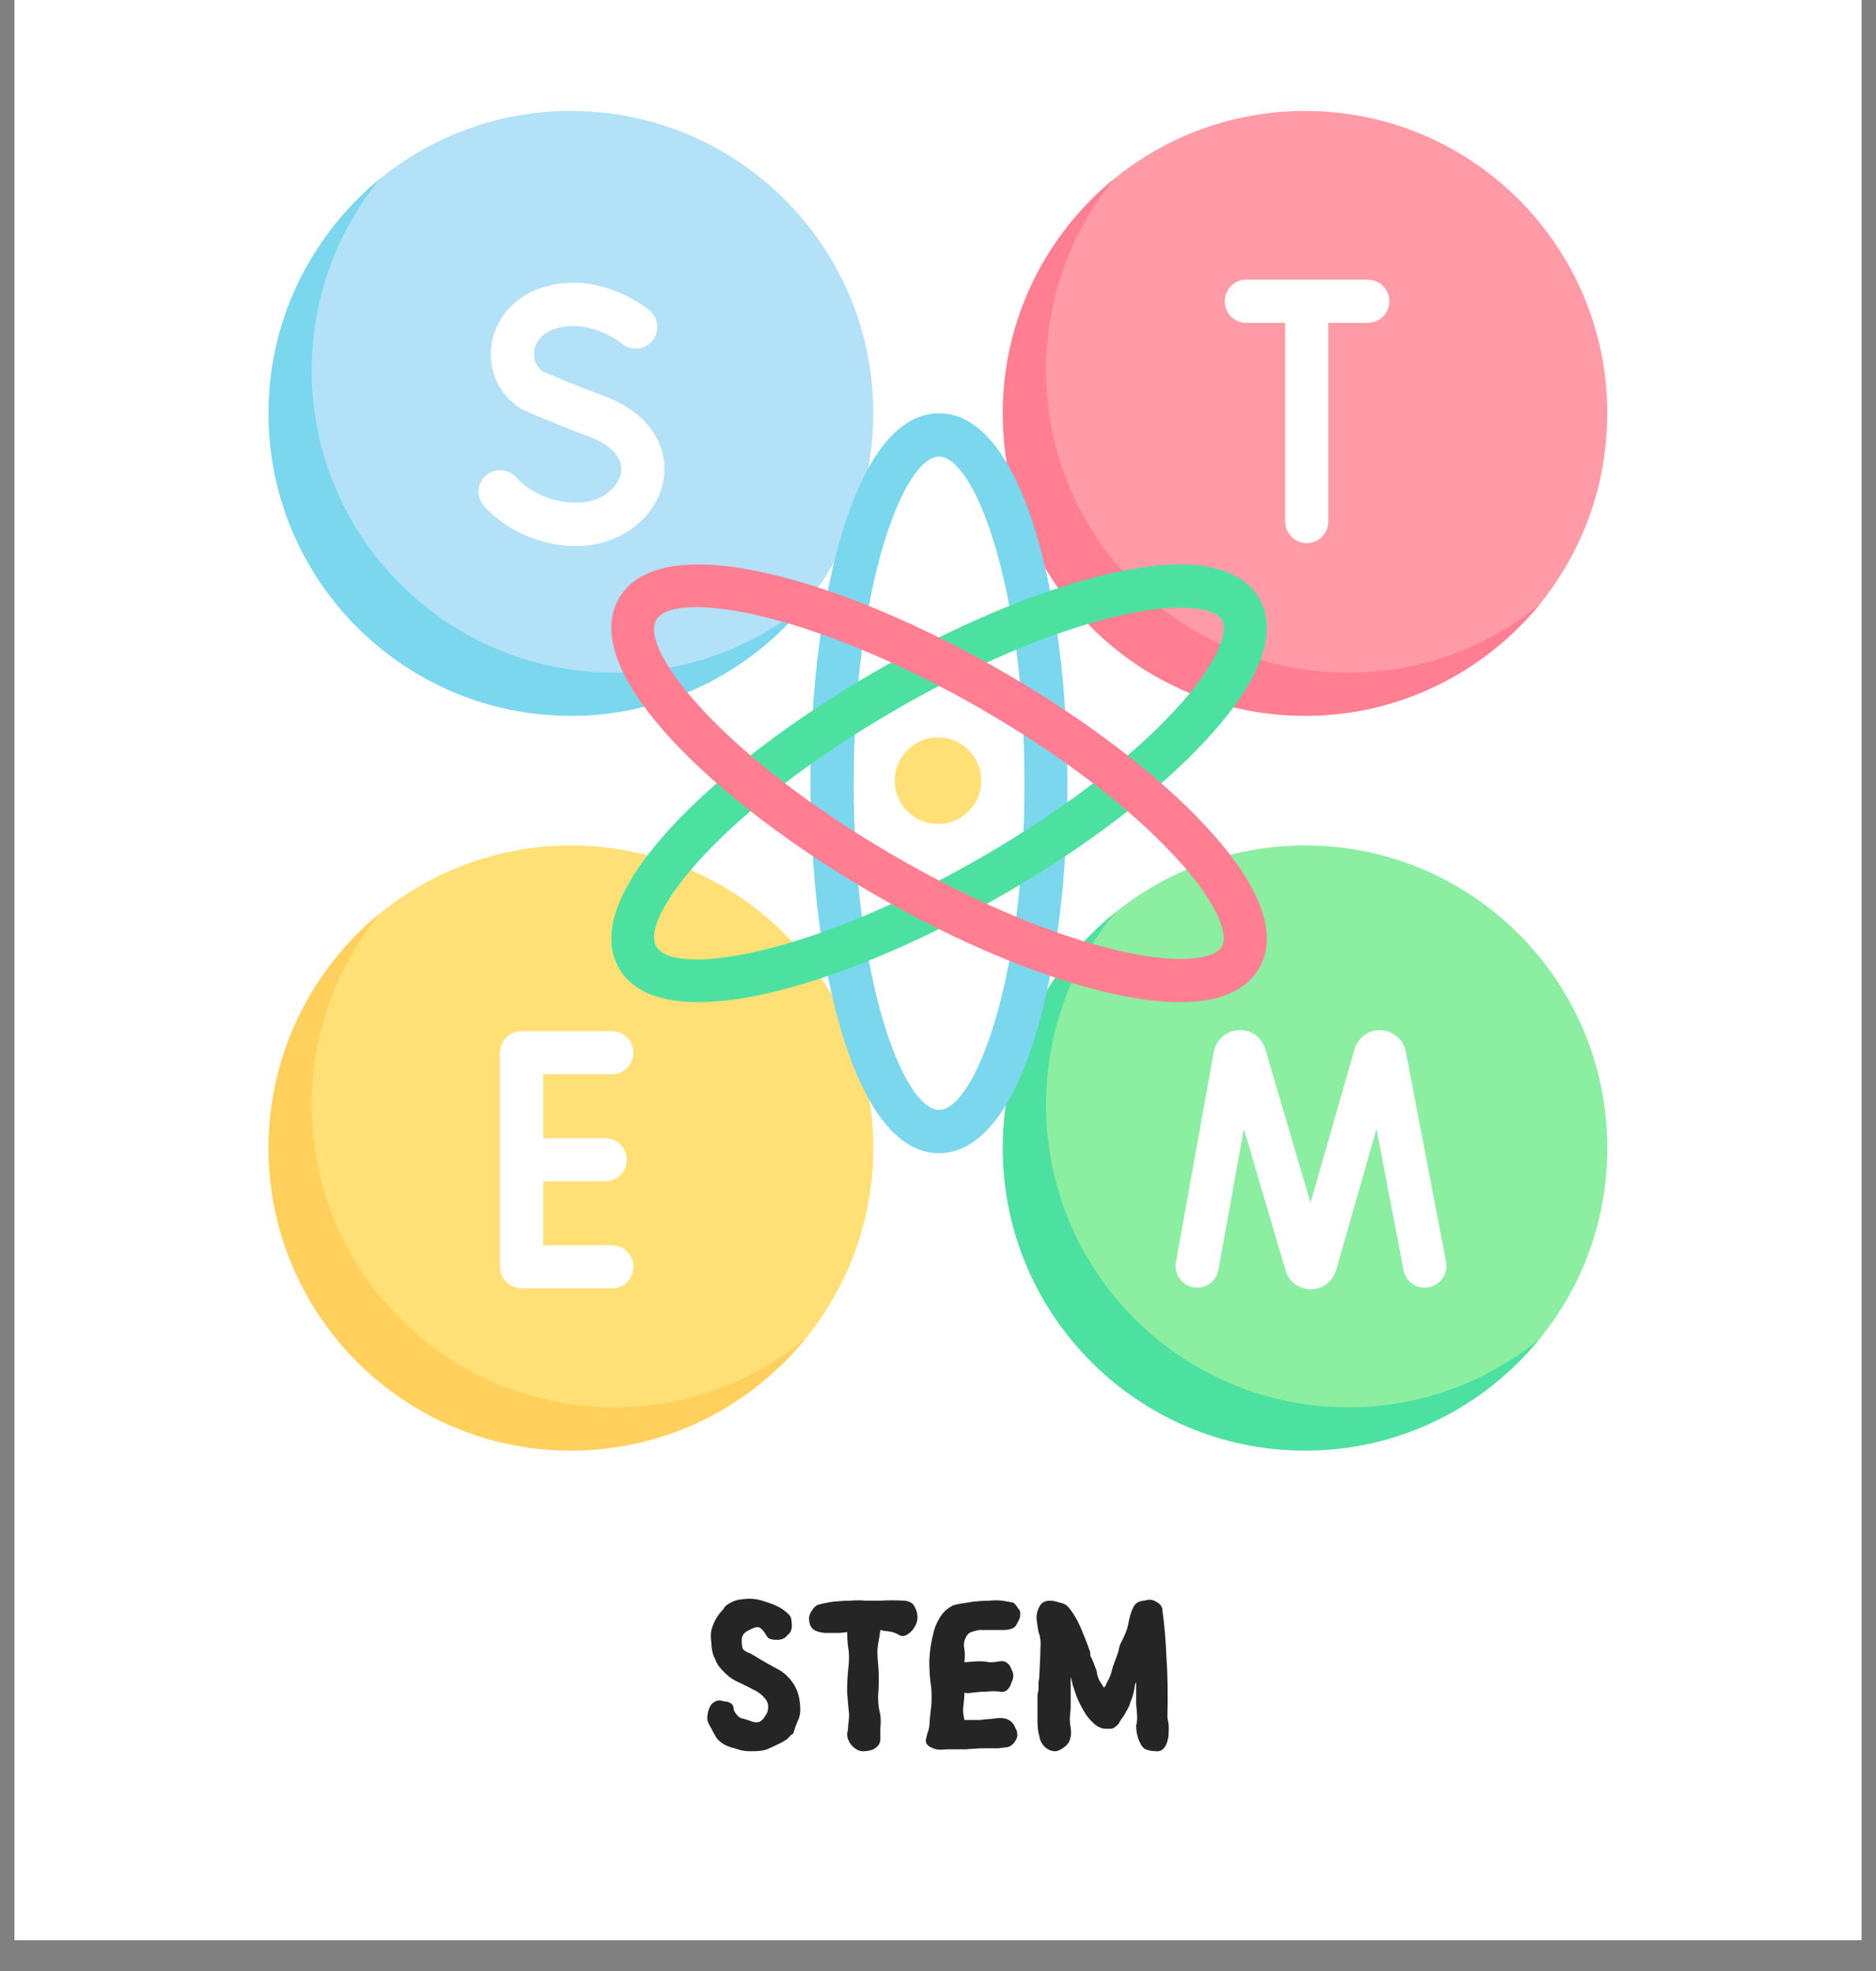
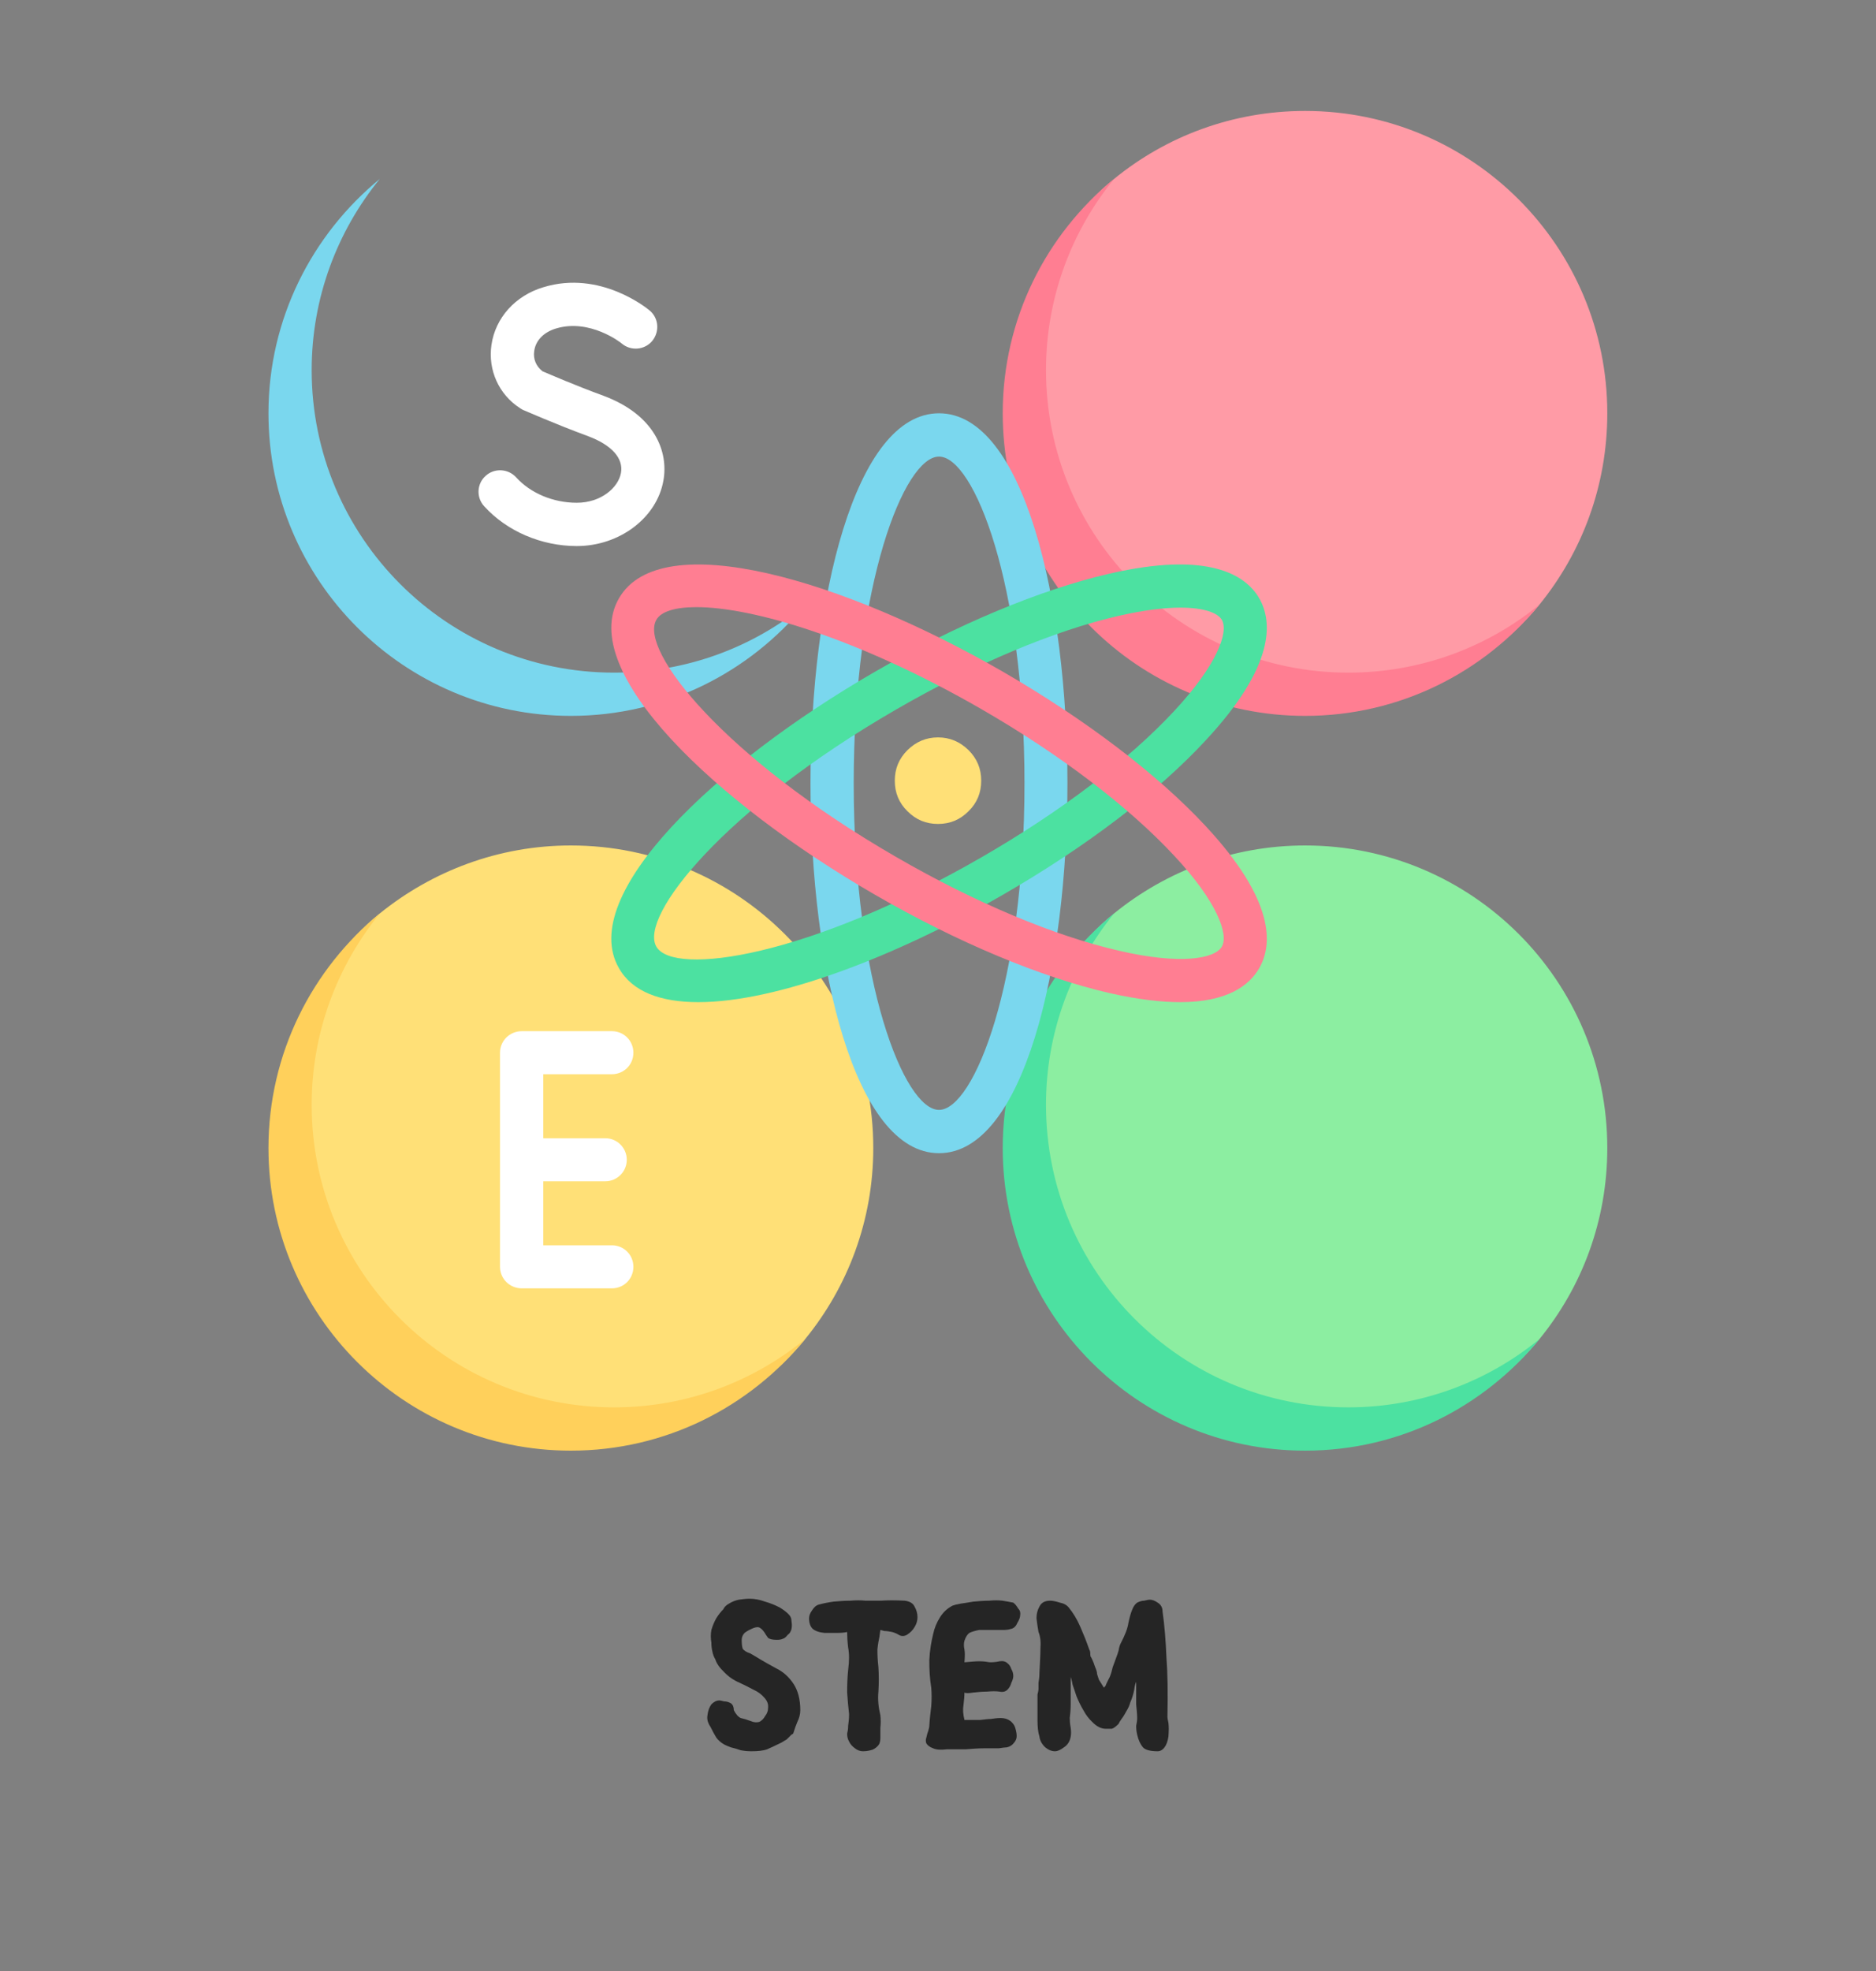
<svg xmlns="http://www.w3.org/2000/svg" width="40" zoomAndPan="magnify" viewBox="0 0 30 31.5" height="42" preserveAspectRatio="xMidYMid meet" version="1.2">
  <rect x="0" y="0" width="30" height="31.5" fill="#808080" stroke="none" />
  <defs>
    <clipPath id="8c013addd5">
-       <path d="M 0.234 0 L 29.766 0 L 29.766 31.008 L 0.234 31.008 Z M 0.234 0 " />
-     </clipPath>
+       </clipPath>
    <clipPath id="1034a4aba3">
      <path d="M 4.293 13 L 14 13 L 14 23.184 L 4.293 23.184 Z M 4.293 13 " />
    </clipPath>
    <clipPath id="451fc9f19d">
      <path d="M 4.293 14 L 13 14 L 13 23.184 L 4.293 23.184 Z M 4.293 14 " />
    </clipPath>
    <clipPath id="818d4a1132">
      <path d="M 16 13 L 25.703 13 L 25.703 23.184 L 16 23.184 Z M 16 13 " />
    </clipPath>
    <clipPath id="b8a203349e">
      <path d="M 16 14 L 25 14 L 25 23.184 L 16 23.184 Z M 16 14 " />
    </clipPath>
    <clipPath id="dd842ebcaf">
      <path d="M 4.293 1.773 L 14 1.773 L 14 12 L 4.293 12 Z M 4.293 1.773 " />
    </clipPath>
    <clipPath id="0ce9b040f9">
      <path d="M 4.293 2 L 13 2 L 13 12 L 4.293 12 Z M 4.293 2 " />
    </clipPath>
    <clipPath id="80d2239373">
      <path d="M 16 1.773 L 25.703 1.773 L 25.703 12 L 16 12 Z M 16 1.773 " />
    </clipPath>
    <clipPath id="a4906e10b8">
      <path d="M 0.102 1 L 2 1 L 2 4 L 0.102 4 Z M 0.102 1 " />
    </clipPath>
    <clipPath id="1dc871787c">
      <rect x="0" width="9" y="0" height="6" />
    </clipPath>
  </defs>
  <g id="21de292a3b">
    <g clip-rule="nonzero" clip-path="url(#8c013addd5)">
      <path style=" stroke:none;fill-rule:nonzero;fill:#ffffff;fill-opacity:1;" d="M 0.234 0 L 29.766 0 L 29.766 31.008 L 0.234 31.008 Z M 0.234 0 " />
      <path style=" stroke:none;fill-rule:nonzero;fill:#ffffff;fill-opacity:1;" d="M 0.234 0 L 29.766 0 L 29.766 31.008 L 0.234 31.008 Z M 0.234 0 " />
    </g>
    <g clip-rule="nonzero" clip-path="url(#1034a4aba3)">
      <path style=" stroke:none;fill-rule:nonzero;fill:#ffe077;fill-opacity:1;" d="M 13.965 18.348 C 13.965 15.676 11.801 13.512 9.129 13.512 C 7.973 13.512 6.91 13.922 6.074 14.598 C 4.988 15.484 4.457 16.836 4.457 18.348 C 4.457 21.016 6.461 23.059 9.129 23.059 C 10.641 23.059 11.988 22.488 12.875 21.402 C 13.555 20.57 13.965 19.508 13.965 18.348 Z M 13.965 18.348 " />
    </g>
    <g clip-rule="nonzero" clip-path="url(#451fc9f19d)">
      <path style=" stroke:none;fill-rule:nonzero;fill:#ffd05b;fill-opacity:1;" d="M 9.82 22.492 C 7.148 22.492 4.984 20.328 4.984 17.656 C 4.984 16.496 5.395 15.434 6.074 14.598 C 4.992 15.484 4.293 16.836 4.293 18.348 C 4.293 21.016 6.461 23.184 9.129 23.184 C 10.641 23.184 11.988 22.488 12.875 21.402 C 12.043 22.082 10.98 22.492 9.82 22.492 Z M 9.82 22.492 " />
    </g>
    <g clip-rule="nonzero" clip-path="url(#818d4a1132)">
      <path style=" stroke:none;fill-rule:nonzero;fill:#8ceea1;fill-opacity:1;" d="M 25.703 18.348 C 25.703 15.676 23.539 13.512 20.871 13.512 C 19.711 13.512 18.648 13.922 17.816 14.598 C 16.73 15.484 16.199 16.836 16.199 18.348 C 16.199 21.016 18.199 23.059 20.871 23.059 C 22.383 23.059 23.73 22.488 24.617 21.402 C 25.297 20.57 25.703 19.508 25.703 18.348 Z M 25.703 18.348 " />
    </g>
    <g clip-rule="nonzero" clip-path="url(#b8a203349e)">
      <path style=" stroke:none;fill-rule:nonzero;fill:#4ce1a1;fill-opacity:1;" d="M 21.562 22.492 C 18.891 22.492 16.727 20.328 16.727 17.656 C 16.727 16.496 17.137 15.434 17.816 14.598 C 16.73 15.484 16.035 16.836 16.035 18.348 C 16.035 21.016 18.199 23.184 20.871 23.184 C 22.383 23.184 23.73 22.488 24.617 21.402 C 23.785 22.082 22.719 22.492 21.562 22.492 Z M 21.562 22.492 " />
    </g>
    <g clip-rule="nonzero" clip-path="url(#dd842ebcaf)">
-       <path style=" stroke:none;fill-rule:nonzero;fill:#b3e1f8;fill-opacity:1;" d="M 13.965 6.605 C 13.965 3.938 11.801 1.773 9.129 1.773 C 7.973 1.773 6.91 2.18 6.074 2.859 C 4.988 3.746 4.457 5.094 4.457 6.605 C 4.457 9.277 6.461 11.316 9.129 11.316 C 10.641 11.316 11.988 10.746 12.875 9.664 C 13.555 8.828 13.965 7.766 13.965 6.605 Z M 13.965 6.605 " />
-     </g>
+       </g>
    <g clip-rule="nonzero" clip-path="url(#0ce9b040f9)">
      <path style=" stroke:none;fill-rule:nonzero;fill:#7ad7ee;fill-opacity:1;" d="M 9.82 10.75 C 7.148 10.75 4.984 8.586 4.984 5.914 C 4.984 4.758 5.395 3.691 6.074 2.859 C 4.992 3.746 4.293 5.094 4.293 6.605 C 4.293 9.277 6.461 11.441 9.129 11.441 C 10.641 11.441 11.988 10.746 12.875 9.664 C 12.043 10.344 10.98 10.75 9.82 10.75 Z M 9.82 10.75 " />
    </g>
    <g clip-rule="nonzero" clip-path="url(#80d2239373)">
      <path style=" stroke:none;fill-rule:nonzero;fill:#ff9ba6;fill-opacity:1;" d="M 25.703 6.605 C 25.703 3.938 23.539 1.773 20.871 1.773 C 19.711 1.773 18.648 2.18 17.816 2.859 C 16.73 3.746 16.199 5.094 16.199 6.605 C 16.199 9.277 18.199 11.316 20.871 11.316 C 22.383 11.316 23.73 10.746 24.617 9.664 C 25.297 8.828 25.703 7.766 25.703 6.605 Z M 25.703 6.605 " />
    </g>
    <path style=" stroke:none;fill-rule:nonzero;fill:#ff7e92;fill-opacity:1;" d="M 21.562 10.75 C 18.891 10.75 16.727 8.586 16.727 5.914 C 16.727 4.758 17.137 3.691 17.816 2.859 C 16.73 3.746 16.035 5.094 16.035 6.605 C 16.035 9.277 18.199 11.441 20.871 11.441 C 22.383 11.441 23.73 10.746 24.617 9.664 C 23.785 10.344 22.719 10.75 21.562 10.75 Z M 21.562 10.75 " />
    <path style=" stroke:none;fill-rule:nonzero;fill:#ffffff;fill-opacity:1;" d="M 9.223 8.727 C 8.656 8.727 8.102 8.488 7.742 8.09 C 7.613 7.949 7.625 7.73 7.766 7.605 C 7.906 7.477 8.125 7.488 8.254 7.629 C 8.484 7.883 8.848 8.035 9.223 8.035 C 9.613 8.035 9.887 7.793 9.93 7.559 C 9.973 7.324 9.781 7.113 9.41 6.973 C 8.867 6.773 8.387 6.559 8.363 6.551 C 8.348 6.543 8.332 6.535 8.316 6.523 C 7.977 6.305 7.801 5.914 7.859 5.512 C 7.922 5.078 8.242 4.723 8.691 4.59 C 9.602 4.312 10.355 4.934 10.387 4.961 C 10.535 5.082 10.551 5.301 10.43 5.449 C 10.309 5.594 10.09 5.613 9.945 5.492 C 9.934 5.48 9.434 5.086 8.891 5.25 C 8.695 5.309 8.566 5.441 8.543 5.609 C 8.523 5.738 8.574 5.855 8.676 5.934 C 8.785 5.98 9.199 6.16 9.648 6.324 C 10.48 6.633 10.691 7.227 10.609 7.68 C 10.504 8.277 9.906 8.727 9.223 8.727 Z M 9.223 8.727 " />
-     <path style=" stroke:none;fill-rule:nonzero;fill:#ffffff;fill-opacity:1;" d="M 21.871 4.469 L 19.93 4.469 C 19.738 4.469 19.586 4.625 19.586 4.816 C 19.586 5.008 19.738 5.16 19.93 5.16 L 20.551 5.16 L 20.551 8.332 C 20.551 8.523 20.707 8.68 20.898 8.68 C 21.09 8.68 21.242 8.523 21.242 8.332 L 21.242 5.16 L 21.871 5.16 C 22.062 5.16 22.219 5.008 22.219 4.816 C 22.219 4.625 22.062 4.469 21.871 4.469 Z M 21.871 4.469 " />
-     <path style=" stroke:none;fill-rule:nonzero;fill:#ffffff;fill-opacity:1;" d="M 20.961 20.605 C 20.781 20.605 20.621 20.492 20.562 20.32 L 19.891 18.043 L 19.484 20.297 C 19.449 20.484 19.273 20.609 19.082 20.574 C 18.895 20.539 18.77 20.359 18.805 20.172 L 19.41 16.809 C 19.449 16.617 19.609 16.477 19.801 16.465 C 20 16.449 20.168 16.57 20.23 16.754 L 20.957 19.223 L 21.66 16.77 C 21.723 16.574 21.898 16.449 22.09 16.465 C 22.281 16.477 22.441 16.613 22.48 16.801 L 23.125 20.168 C 23.16 20.355 23.035 20.539 22.848 20.574 C 22.66 20.609 22.48 20.488 22.445 20.301 L 22.012 18.043 L 21.367 20.301 C 21.309 20.488 21.148 20.605 20.965 20.605 C 20.965 20.605 20.965 20.605 20.961 20.605 Z M 20.961 20.605 " />
    <path style=" stroke:none;fill-rule:nonzero;fill:#ffffff;fill-opacity:1;" d="M 9.785 19.902 L 8.688 19.902 L 8.688 18.879 L 9.68 18.879 C 9.867 18.879 10.023 18.727 10.023 18.535 C 10.023 18.344 9.867 18.191 9.68 18.191 L 8.688 18.191 L 8.688 17.168 L 9.785 17.168 C 9.977 17.168 10.129 17.016 10.129 16.824 C 10.129 16.633 9.977 16.48 9.785 16.48 L 8.344 16.48 C 8.152 16.48 7.996 16.633 7.996 16.824 L 7.996 20.246 C 7.996 20.438 8.152 20.59 8.344 20.59 L 9.785 20.59 C 9.977 20.59 10.129 20.438 10.129 20.246 C 10.129 20.055 9.977 19.902 9.785 19.902 Z M 9.785 19.902 " />
    <path style=" stroke:none;fill-rule:nonzero;fill:#7ad7ee;fill-opacity:1;" d="M 15.016 18.43 C 13.668 18.43 12.961 15.457 12.961 12.52 C 12.961 9.582 13.668 6.605 15.016 6.605 C 16.367 6.605 17.07 9.582 17.07 12.52 C 17.07 15.457 16.367 18.43 15.016 18.43 Z M 15.016 7.297 C 14.461 7.297 13.652 9.332 13.652 12.52 C 13.652 15.707 14.461 17.738 15.016 17.738 C 15.574 17.738 16.383 15.707 16.383 12.52 C 16.383 9.332 15.574 7.297 15.016 7.297 Z M 15.016 7.297 " />
    <path style=" stroke:none;fill-rule:nonzero;fill:#4ce1a1;fill-opacity:1;" d="M 11.168 16.016 C 10.566 16.016 10.113 15.852 9.898 15.473 C 9.223 14.305 11.445 12.207 13.988 10.738 C 15.305 9.977 16.641 9.422 17.742 9.168 C 19.32 8.805 19.918 9.184 20.137 9.562 C 20.355 9.941 20.387 10.645 19.281 11.832 C 18.512 12.664 17.359 13.539 16.043 14.297 C 14.32 15.293 12.422 16.016 11.168 16.016 Z M 18.875 9.711 C 18.621 9.711 18.297 9.75 17.898 9.84 C 16.859 10.078 15.594 10.609 14.336 11.336 C 11.574 12.93 10.215 14.648 10.496 15.129 C 10.773 15.609 12.938 15.293 15.699 13.699 C 16.957 12.973 18.051 12.145 18.777 11.363 C 19.461 10.629 19.652 10.102 19.539 9.906 C 19.473 9.793 19.25 9.711 18.875 9.711 Z M 18.875 9.711 " />
    <path style=" stroke:none;fill-rule:nonzero;fill:#ff7e92;fill-opacity:1;" d="M 18.871 16.016 C 18.566 16.016 18.195 15.973 17.742 15.871 C 16.641 15.617 15.305 15.059 13.988 14.297 C 11.445 12.828 9.223 10.73 9.898 9.562 C 10.57 8.395 13.5 9.27 16.043 10.738 C 17.359 11.5 18.512 12.375 19.281 13.203 C 20.387 14.391 20.355 15.094 20.137 15.473 C 19.98 15.746 19.633 16.016 18.871 16.016 Z M 11.137 9.703 C 10.797 9.703 10.57 9.773 10.496 9.906 C 10.215 10.391 11.574 12.105 14.336 13.699 C 15.594 14.426 16.859 14.957 17.898 15.195 C 18.875 15.422 19.426 15.324 19.539 15.129 C 19.652 14.934 19.461 14.406 18.777 13.676 C 18.051 12.895 16.957 12.062 15.699 11.336 C 13.707 10.188 12.023 9.703 11.137 9.703 Z M 11.137 9.703 " />
    <path style=" stroke:none;fill-rule:nonzero;fill:#ffe077;fill-opacity:1;" d="M 15.691 12.477 C 15.691 12.668 15.625 12.832 15.488 12.965 C 15.352 13.102 15.191 13.168 15 13.168 C 14.809 13.168 14.648 13.102 14.512 12.965 C 14.375 12.832 14.309 12.668 14.309 12.477 C 14.309 12.285 14.375 12.125 14.512 11.988 C 14.648 11.855 14.809 11.785 15 11.785 C 15.191 11.785 15.352 11.855 15.488 11.988 C 15.625 12.125 15.691 12.285 15.691 12.477 Z M 15.691 12.477 " />
    <g transform="matrix(1,0,0,1,11,24)">
      <g clip-path="url(#1dc871787c)">
        <g clip-rule="nonzero" clip-path="url(#a4906e10b8)">
          <g style="fill:#252525;fill-opacity:1;">
            <g transform="translate(0.173, 3.988)">
              <path style="stroke:none" d="M 0.844 0 C 0.789 0 0.734 -0.004 0.672 -0.016 C 0.617 -0.035 0.566 -0.051 0.516 -0.062 C 0.461 -0.082 0.426 -0.098 0.406 -0.109 C 0.352 -0.141 0.312 -0.176 0.281 -0.219 C 0.25 -0.27 0.219 -0.328 0.188 -0.391 C 0.145 -0.453 0.129 -0.516 0.141 -0.578 C 0.148 -0.648 0.172 -0.707 0.203 -0.75 C 0.242 -0.789 0.285 -0.812 0.328 -0.812 C 0.348 -0.812 0.375 -0.805 0.406 -0.797 C 0.445 -0.797 0.484 -0.785 0.516 -0.766 C 0.547 -0.742 0.562 -0.707 0.562 -0.656 C 0.594 -0.594 0.629 -0.551 0.672 -0.531 C 0.723 -0.52 0.773 -0.504 0.828 -0.484 C 0.879 -0.461 0.926 -0.457 0.969 -0.469 C 1.008 -0.488 1.039 -0.52 1.062 -0.562 C 1.094 -0.602 1.109 -0.645 1.109 -0.688 C 1.117 -0.75 1.098 -0.805 1.047 -0.859 C 1.004 -0.91 0.945 -0.953 0.875 -0.984 C 0.801 -1.023 0.727 -1.062 0.656 -1.094 C 0.562 -1.133 0.477 -1.191 0.406 -1.266 C 0.332 -1.336 0.285 -1.406 0.266 -1.469 C 0.242 -1.508 0.227 -1.551 0.219 -1.594 C 0.207 -1.645 0.203 -1.691 0.203 -1.734 C 0.191 -1.805 0.191 -1.875 0.203 -1.938 C 0.223 -2.008 0.25 -2.07 0.281 -2.125 C 0.32 -2.188 0.359 -2.234 0.391 -2.266 C 0.41 -2.305 0.441 -2.336 0.484 -2.359 C 0.535 -2.391 0.586 -2.41 0.641 -2.422 C 0.703 -2.43 0.758 -2.438 0.812 -2.438 C 0.895 -2.438 0.977 -2.422 1.062 -2.391 C 1.145 -2.367 1.223 -2.336 1.297 -2.297 C 1.367 -2.254 1.422 -2.211 1.453 -2.172 C 1.473 -2.148 1.484 -2.117 1.484 -2.078 C 1.492 -2.035 1.492 -1.992 1.484 -1.953 C 1.473 -1.91 1.453 -1.879 1.422 -1.859 C 1.398 -1.828 1.375 -1.805 1.344 -1.797 C 1.32 -1.785 1.289 -1.781 1.25 -1.781 C 1.188 -1.781 1.141 -1.789 1.109 -1.812 C 1.086 -1.844 1.066 -1.875 1.047 -1.906 C 1.023 -1.938 1.004 -1.957 0.984 -1.969 C 0.961 -1.988 0.926 -1.988 0.875 -1.969 C 0.82 -1.945 0.773 -1.922 0.734 -1.891 C 0.703 -1.859 0.688 -1.82 0.688 -1.781 C 0.688 -1.727 0.691 -1.68 0.703 -1.641 C 0.723 -1.609 0.766 -1.582 0.828 -1.562 C 0.867 -1.539 0.922 -1.508 0.984 -1.469 C 1.055 -1.426 1.141 -1.379 1.234 -1.328 C 1.348 -1.273 1.441 -1.191 1.516 -1.078 C 1.586 -0.973 1.625 -0.832 1.625 -0.656 C 1.625 -0.594 1.609 -0.531 1.578 -0.469 C 1.555 -0.414 1.535 -0.359 1.516 -0.297 C 1.516 -0.285 1.504 -0.273 1.484 -0.266 C 1.473 -0.254 1.461 -0.242 1.453 -0.234 C 1.441 -0.223 1.426 -0.207 1.406 -0.188 C 1.383 -0.176 1.359 -0.16 1.328 -0.141 C 1.242 -0.098 1.164 -0.062 1.094 -0.031 C 1.031 -0.008 0.945 0 0.844 0 Z M 0.844 0 " />
            </g>
          </g>
        </g>
        <g style="fill:#252525;fill-opacity:1;">
          <g transform="translate(1.797, 3.988)">
            <path style="stroke:none" d="M 1 0 C 0.957 0 0.914 -0.016 0.875 -0.047 C 0.832 -0.078 0.801 -0.113 0.781 -0.156 C 0.758 -0.195 0.75 -0.238 0.75 -0.281 C 0.758 -0.312 0.766 -0.352 0.766 -0.406 C 0.773 -0.457 0.781 -0.52 0.781 -0.594 C 0.77 -0.695 0.758 -0.812 0.75 -0.938 C 0.75 -1.062 0.754 -1.18 0.766 -1.297 C 0.785 -1.441 0.785 -1.562 0.766 -1.656 C 0.754 -1.758 0.75 -1.844 0.75 -1.906 C 0.707 -1.895 0.648 -1.891 0.578 -1.891 C 0.504 -1.891 0.441 -1.891 0.391 -1.891 C 0.305 -1.898 0.242 -1.922 0.203 -1.953 C 0.16 -1.992 0.141 -2.051 0.141 -2.125 C 0.141 -2.164 0.156 -2.207 0.188 -2.25 C 0.219 -2.301 0.254 -2.332 0.297 -2.344 C 0.367 -2.363 0.445 -2.379 0.531 -2.391 C 0.613 -2.398 0.703 -2.406 0.797 -2.406 C 0.891 -2.414 0.973 -2.414 1.047 -2.406 C 1.086 -2.406 1.164 -2.406 1.281 -2.406 C 1.395 -2.414 1.523 -2.414 1.672 -2.406 C 1.754 -2.395 1.805 -2.363 1.828 -2.312 C 1.859 -2.258 1.875 -2.203 1.875 -2.141 C 1.875 -2.086 1.859 -2.035 1.828 -1.984 C 1.797 -1.93 1.754 -1.891 1.703 -1.859 C 1.66 -1.836 1.617 -1.836 1.578 -1.859 C 1.547 -1.879 1.508 -1.895 1.469 -1.906 C 1.426 -1.914 1.383 -1.922 1.344 -1.922 C 1.312 -1.93 1.289 -1.938 1.281 -1.938 C 1.281 -1.926 1.273 -1.891 1.266 -1.828 C 1.254 -1.773 1.242 -1.707 1.234 -1.625 C 1.234 -1.539 1.238 -1.445 1.25 -1.344 C 1.258 -1.219 1.258 -1.086 1.25 -0.953 C 1.238 -0.828 1.25 -0.703 1.281 -0.578 C 1.289 -0.504 1.289 -0.438 1.281 -0.375 C 1.281 -0.312 1.281 -0.254 1.281 -0.203 C 1.281 -0.148 1.266 -0.109 1.234 -0.078 C 1.203 -0.047 1.164 -0.023 1.125 -0.016 C 1.082 -0.004 1.039 0 1 0 Z M 1 0 " />
          </g>
        </g>
        <g style="fill:#252525;fill-opacity:1;">
          <g transform="translate(3.673, 3.988)">
-             <path style="stroke:none" d="M 0.469 -0.031 C 0.375 -0.02 0.301 -0.023 0.25 -0.047 C 0.195 -0.066 0.16 -0.094 0.141 -0.125 C 0.129 -0.156 0.129 -0.188 0.141 -0.219 C 0.148 -0.258 0.16 -0.297 0.172 -0.328 C 0.18 -0.359 0.188 -0.383 0.188 -0.406 C 0.195 -0.52 0.207 -0.625 0.219 -0.719 C 0.227 -0.82 0.227 -0.922 0.219 -1.016 C 0.195 -1.16 0.188 -1.305 0.188 -1.453 C 0.195 -1.609 0.219 -1.75 0.25 -1.875 C 0.27 -1.969 0.305 -2.055 0.359 -2.141 C 0.41 -2.223 0.477 -2.285 0.562 -2.328 C 0.582 -2.336 0.625 -2.348 0.688 -2.359 C 0.75 -2.367 0.816 -2.379 0.891 -2.391 C 0.973 -2.398 1.055 -2.406 1.141 -2.406 C 1.223 -2.414 1.297 -2.414 1.359 -2.406 C 1.43 -2.395 1.488 -2.383 1.531 -2.375 C 1.562 -2.352 1.586 -2.32 1.609 -2.281 C 1.641 -2.25 1.648 -2.211 1.641 -2.172 C 1.641 -2.141 1.625 -2.098 1.594 -2.047 C 1.57 -1.992 1.535 -1.961 1.484 -1.953 C 1.453 -1.941 1.406 -1.938 1.344 -1.938 C 1.281 -1.938 1.211 -1.938 1.141 -1.938 C 1.078 -1.938 1.023 -1.938 0.984 -1.938 C 0.922 -1.926 0.867 -1.91 0.828 -1.891 C 0.797 -1.867 0.77 -1.828 0.75 -1.766 C 0.738 -1.723 0.738 -1.676 0.75 -1.625 C 0.758 -1.582 0.758 -1.516 0.75 -1.422 C 0.844 -1.43 0.922 -1.438 0.984 -1.438 C 1.055 -1.438 1.113 -1.43 1.156 -1.422 C 1.207 -1.422 1.258 -1.426 1.312 -1.438 C 1.363 -1.445 1.406 -1.438 1.438 -1.406 C 1.469 -1.383 1.488 -1.352 1.5 -1.312 C 1.52 -1.281 1.531 -1.242 1.531 -1.203 C 1.531 -1.172 1.52 -1.133 1.5 -1.094 C 1.488 -1.051 1.469 -1.016 1.438 -0.984 C 1.406 -0.953 1.363 -0.941 1.312 -0.953 C 1.258 -0.961 1.191 -0.961 1.109 -0.953 C 1.035 -0.953 0.961 -0.945 0.891 -0.938 C 0.816 -0.926 0.77 -0.926 0.75 -0.938 C 0.75 -0.875 0.742 -0.805 0.734 -0.734 C 0.723 -0.672 0.727 -0.594 0.75 -0.5 C 0.852 -0.5 0.938 -0.5 1 -0.5 C 1.07 -0.508 1.129 -0.516 1.172 -0.516 C 1.223 -0.523 1.273 -0.531 1.328 -0.531 C 1.391 -0.531 1.441 -0.516 1.484 -0.484 C 1.523 -0.453 1.551 -0.414 1.562 -0.375 C 1.582 -0.344 1.594 -0.312 1.594 -0.281 C 1.602 -0.238 1.586 -0.191 1.547 -0.141 C 1.516 -0.098 1.473 -0.07 1.422 -0.062 C 1.398 -0.062 1.359 -0.055 1.297 -0.047 C 1.234 -0.047 1.156 -0.047 1.062 -0.047 C 0.969 -0.047 0.867 -0.039 0.766 -0.031 C 0.66 -0.031 0.562 -0.031 0.469 -0.031 Z M 0.469 -0.031 " />
+             <path style="stroke:none" d="M 0.469 -0.031 C 0.375 -0.02 0.301 -0.023 0.25 -0.047 C 0.195 -0.066 0.16 -0.094 0.141 -0.125 C 0.129 -0.156 0.129 -0.188 0.141 -0.219 C 0.148 -0.258 0.16 -0.297 0.172 -0.328 C 0.18 -0.359 0.188 -0.383 0.188 -0.406 C 0.195 -0.52 0.207 -0.625 0.219 -0.719 C 0.227 -0.82 0.227 -0.922 0.219 -1.016 C 0.195 -1.16 0.188 -1.305 0.188 -1.453 C 0.195 -1.609 0.219 -1.75 0.25 -1.875 C 0.27 -1.969 0.305 -2.055 0.359 -2.141 C 0.41 -2.223 0.477 -2.285 0.562 -2.328 C 0.582 -2.336 0.625 -2.348 0.688 -2.359 C 0.75 -2.367 0.816 -2.379 0.891 -2.391 C 0.973 -2.398 1.055 -2.406 1.141 -2.406 C 1.223 -2.414 1.297 -2.414 1.359 -2.406 C 1.43 -2.395 1.488 -2.383 1.531 -2.375 C 1.562 -2.352 1.586 -2.32 1.609 -2.281 C 1.641 -2.25 1.648 -2.211 1.641 -2.172 C 1.641 -2.141 1.625 -2.098 1.594 -2.047 C 1.57 -1.992 1.535 -1.961 1.484 -1.953 C 1.453 -1.941 1.406 -1.938 1.344 -1.938 C 1.281 -1.938 1.211 -1.938 1.141 -1.938 C 1.078 -1.938 1.023 -1.938 0.984 -1.938 C 0.922 -1.926 0.867 -1.91 0.828 -1.891 C 0.797 -1.867 0.77 -1.828 0.75 -1.766 C 0.738 -1.723 0.738 -1.676 0.75 -1.625 C 0.758 -1.582 0.758 -1.516 0.75 -1.422 C 0.844 -1.43 0.922 -1.438 0.984 -1.438 C 1.055 -1.438 1.113 -1.43 1.156 -1.422 C 1.207 -1.422 1.258 -1.426 1.312 -1.438 C 1.363 -1.445 1.406 -1.438 1.438 -1.406 C 1.469 -1.383 1.488 -1.352 1.5 -1.312 C 1.52 -1.281 1.531 -1.242 1.531 -1.203 C 1.531 -1.172 1.52 -1.133 1.5 -1.094 C 1.488 -1.051 1.469 -1.016 1.438 -0.984 C 1.406 -0.953 1.363 -0.941 1.312 -0.953 C 1.258 -0.961 1.191 -0.961 1.109 -0.953 C 1.035 -0.953 0.961 -0.945 0.891 -0.938 C 0.816 -0.926 0.77 -0.926 0.75 -0.938 C 0.75 -0.875 0.742 -0.805 0.734 -0.734 C 0.723 -0.672 0.727 -0.594 0.75 -0.5 C 0.852 -0.5 0.938 -0.5 1 -0.5 C 1.07 -0.508 1.129 -0.516 1.172 -0.516 C 1.223 -0.523 1.273 -0.531 1.328 -0.531 C 1.391 -0.531 1.441 -0.516 1.484 -0.484 C 1.523 -0.453 1.551 -0.414 1.562 -0.375 C 1.602 -0.238 1.586 -0.191 1.547 -0.141 C 1.516 -0.098 1.473 -0.07 1.422 -0.062 C 1.398 -0.062 1.359 -0.055 1.297 -0.047 C 1.234 -0.047 1.156 -0.047 1.062 -0.047 C 0.969 -0.047 0.867 -0.039 0.766 -0.031 C 0.66 -0.031 0.562 -0.031 0.469 -0.031 Z M 0.469 -0.031 " />
          </g>
        </g>
        <g style="fill:#252525;fill-opacity:1;">
          <g transform="translate(5.419, 3.988)">
            <path style="stroke:none" d="M 2.094 0 C 1.977 0 1.898 -0.02 1.859 -0.062 C 1.816 -0.113 1.785 -0.18 1.766 -0.266 C 1.754 -0.316 1.75 -0.363 1.75 -0.406 C 1.758 -0.445 1.766 -0.488 1.766 -0.531 C 1.766 -0.594 1.758 -0.664 1.75 -0.75 C 1.75 -0.832 1.75 -0.906 1.75 -0.969 C 1.75 -1.039 1.75 -1.086 1.75 -1.109 C 1.738 -1.086 1.727 -1.047 1.719 -0.984 C 1.707 -0.922 1.688 -0.852 1.656 -0.781 C 1.645 -0.738 1.625 -0.691 1.594 -0.641 C 1.57 -0.598 1.547 -0.555 1.516 -0.516 C 1.492 -0.484 1.477 -0.457 1.469 -0.438 C 1.426 -0.395 1.391 -0.367 1.359 -0.359 C 1.328 -0.359 1.297 -0.359 1.266 -0.359 C 1.191 -0.359 1.117 -0.395 1.047 -0.469 C 0.992 -0.52 0.945 -0.582 0.906 -0.656 C 0.863 -0.727 0.828 -0.801 0.797 -0.875 C 0.773 -0.945 0.754 -1.008 0.734 -1.062 C 0.723 -1.125 0.711 -1.164 0.703 -1.188 C 0.703 -1.145 0.703 -1.082 0.703 -1 C 0.703 -0.926 0.703 -0.844 0.703 -0.75 C 0.703 -0.664 0.695 -0.594 0.688 -0.531 C 0.688 -0.488 0.691 -0.438 0.703 -0.375 C 0.711 -0.32 0.711 -0.273 0.703 -0.234 C 0.691 -0.16 0.656 -0.102 0.594 -0.062 C 0.539 -0.02 0.492 0 0.453 0 C 0.398 0 0.348 -0.02 0.297 -0.062 C 0.242 -0.113 0.211 -0.172 0.203 -0.234 C 0.18 -0.305 0.172 -0.395 0.172 -0.5 C 0.172 -0.613 0.172 -0.723 0.172 -0.828 C 0.172 -0.859 0.172 -0.883 0.172 -0.906 C 0.18 -0.938 0.188 -0.969 0.188 -1 C 0.188 -1.02 0.188 -1.051 0.188 -1.094 C 0.195 -1.133 0.203 -1.188 0.203 -1.25 C 0.211 -1.414 0.219 -1.547 0.219 -1.641 C 0.227 -1.742 0.219 -1.832 0.188 -1.906 C 0.176 -1.977 0.164 -2.051 0.156 -2.125 C 0.156 -2.195 0.172 -2.258 0.203 -2.312 C 0.234 -2.375 0.289 -2.406 0.375 -2.406 C 0.414 -2.406 0.469 -2.395 0.531 -2.375 C 0.594 -2.363 0.641 -2.336 0.672 -2.297 C 0.742 -2.211 0.805 -2.109 0.859 -1.984 C 0.91 -1.867 0.957 -1.75 1 -1.625 C 1.008 -1.613 1.016 -1.594 1.016 -1.562 C 1.016 -1.531 1.02 -1.508 1.031 -1.5 C 1.062 -1.438 1.082 -1.383 1.094 -1.344 C 1.113 -1.301 1.125 -1.266 1.125 -1.234 C 1.133 -1.203 1.145 -1.172 1.156 -1.141 C 1.176 -1.109 1.203 -1.066 1.234 -1.016 C 1.254 -1.035 1.266 -1.051 1.266 -1.062 C 1.273 -1.082 1.297 -1.125 1.328 -1.188 C 1.348 -1.238 1.363 -1.289 1.375 -1.344 C 1.395 -1.395 1.414 -1.453 1.438 -1.516 C 1.445 -1.535 1.457 -1.566 1.469 -1.609 C 1.477 -1.66 1.488 -1.695 1.5 -1.719 C 1.57 -1.852 1.613 -1.961 1.625 -2.047 C 1.645 -2.141 1.664 -2.211 1.688 -2.266 C 1.707 -2.316 1.734 -2.352 1.766 -2.375 C 1.805 -2.395 1.844 -2.406 1.875 -2.406 C 1.914 -2.414 1.945 -2.422 1.969 -2.422 C 2.008 -2.422 2.051 -2.406 2.094 -2.375 C 2.145 -2.344 2.172 -2.297 2.172 -2.234 C 2.203 -2.016 2.223 -1.77 2.234 -1.5 C 2.254 -1.238 2.258 -0.922 2.25 -0.547 C 2.25 -0.535 2.254 -0.504 2.266 -0.453 C 2.273 -0.398 2.273 -0.328 2.266 -0.234 C 2.254 -0.16 2.234 -0.102 2.203 -0.062 C 2.172 -0.02 2.133 0 2.094 0 Z M 2.094 0 " />
          </g>
        </g>
      </g>
    </g>
  </g>
</svg>